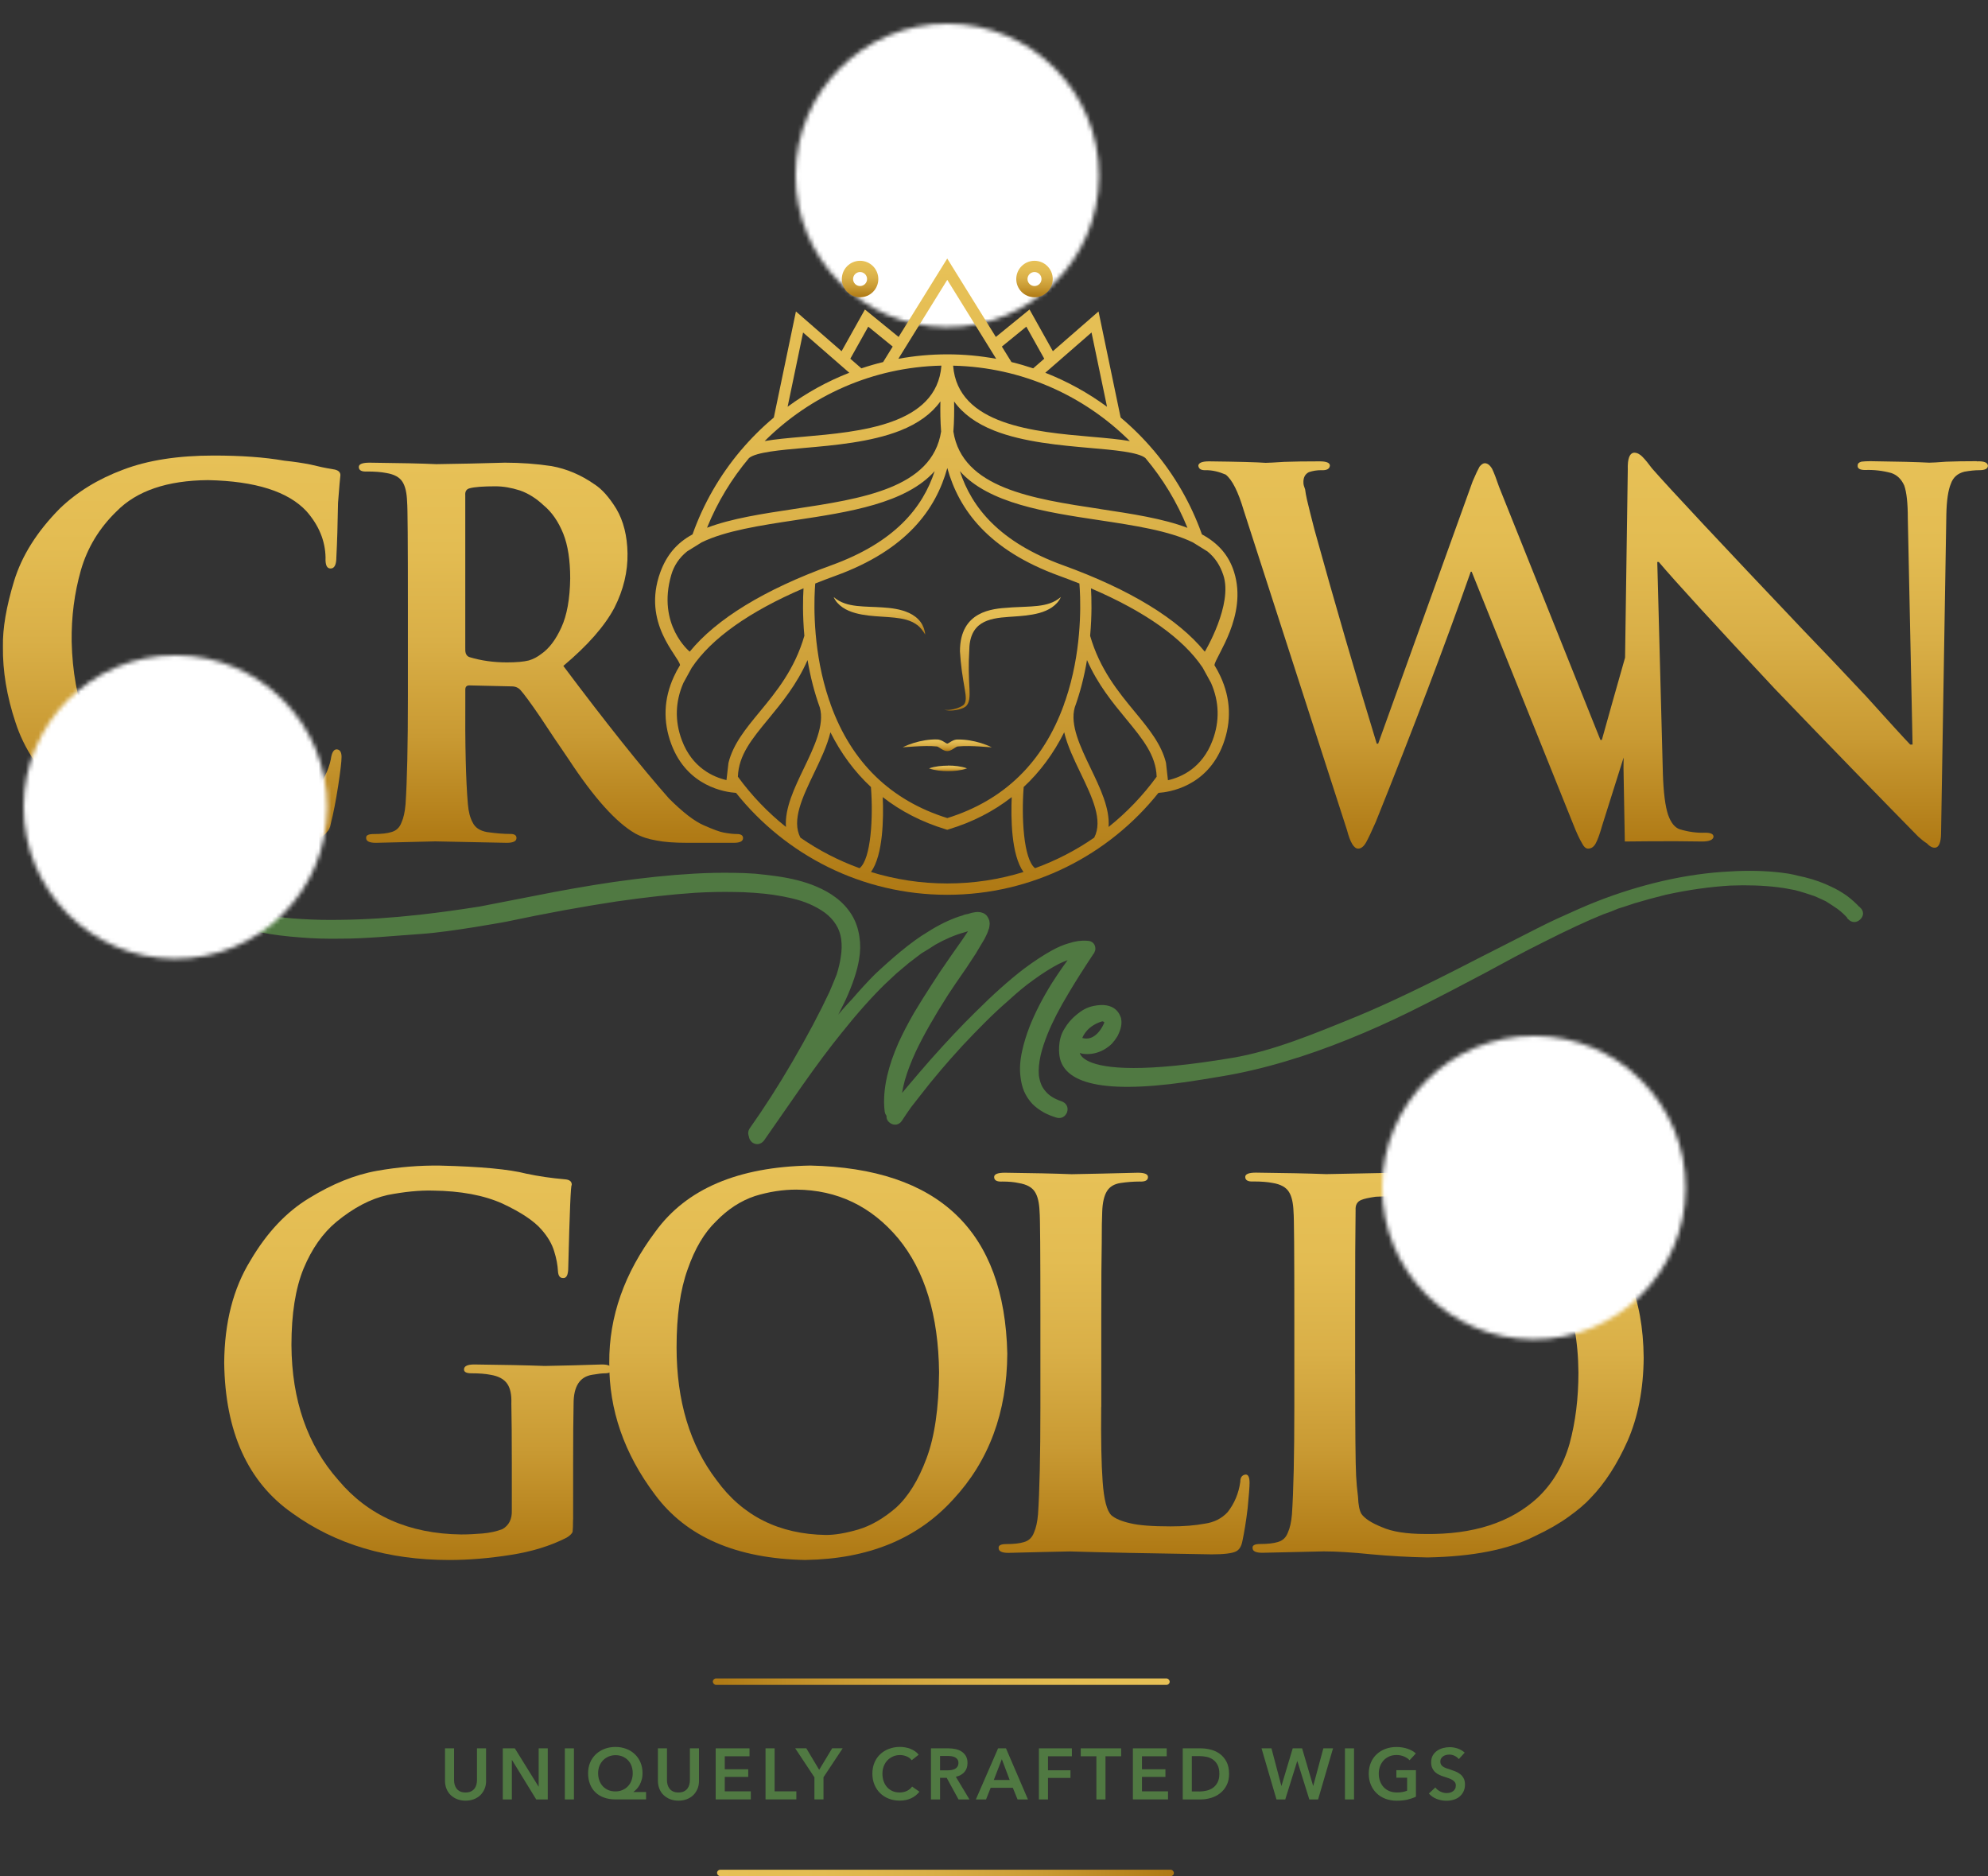
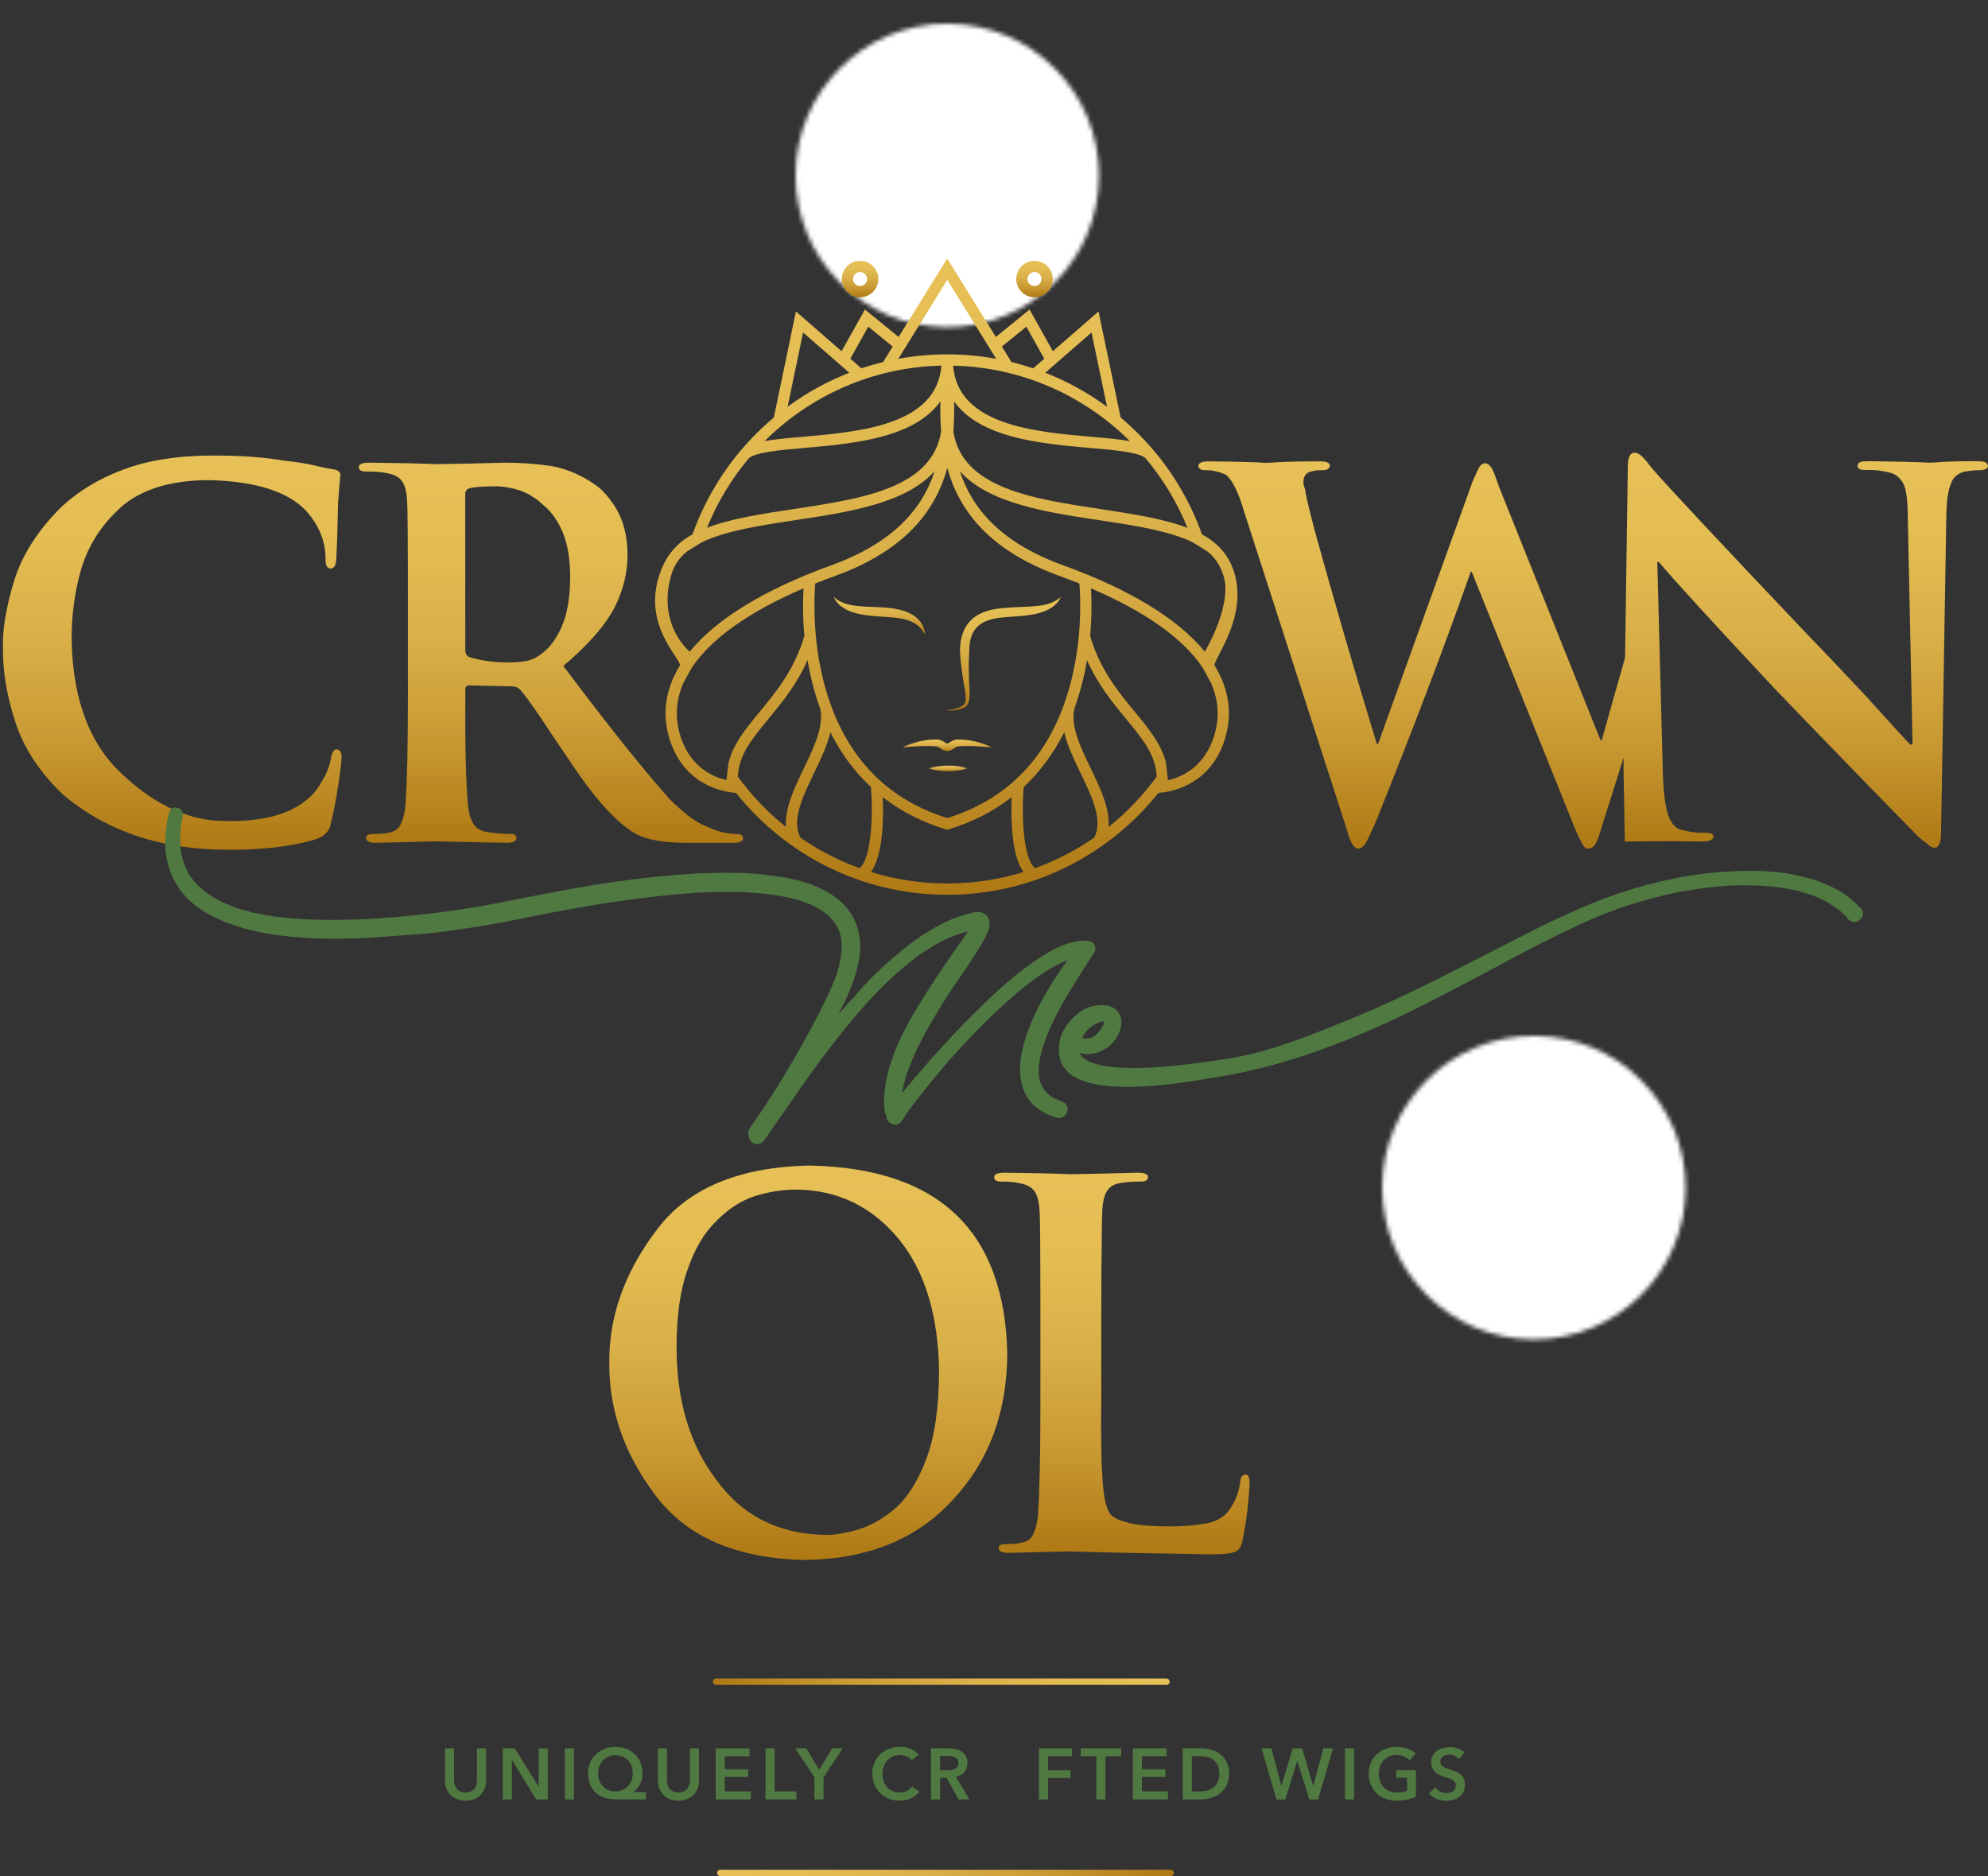
<svg xmlns="http://www.w3.org/2000/svg" xmlns:xlink="http://www.w3.org/1999/xlink" id="Layer_1" viewBox="0 0 468.55 442.17">
  <rect x="0" y="0" width="468.55" height="442.17" fill="#333333" stroke="none" />
  <defs>
    <style>.cls-1{fill:url(#linear-gradient);}.cls-2{mask:url(#mask);}.cls-3{fill:#fff;}.cls-4,.cls-5{fill:#507942;}.cls-5{stroke:#507942;stroke-miterlimit:10;stroke-width:2px;}.cls-6{fill:url(#_ñ_èÃñ_ê_íËÉOÉâÉfÅ_ÉVÉáÉì_3-2);}.cls-7{fill:url(#_ñ_èÃñ_ê_íËÉOÉâÉfÅ_ÉVÉáÉì_3-3);}.cls-8{fill:url(#_ñ_èÃñ_ê_íËÉOÉâÉfÅ_ÉVÉáÉì_3);}.cls-9{fill:url(#linear-gradient-8);}.cls-10{fill:url(#linear-gradient-9);}.cls-11{fill:url(#linear-gradient-3);}.cls-12{fill:url(#linear-gradient-4);}.cls-13{fill:url(#linear-gradient-2);}.cls-14{fill:url(#linear-gradient-6);}.cls-15{fill:url(#linear-gradient-7);}.cls-16{fill:url(#linear-gradient-5);}.cls-17{fill:url(#linear-gradient-14);}.cls-18{fill:url(#linear-gradient-15);}.cls-19{fill:url(#linear-gradient-16);}.cls-20{fill:url(#linear-gradient-13);}.cls-21{fill:url(#linear-gradient-12);}.cls-22{fill:url(#linear-gradient-10);}.cls-23{fill:url(#linear-gradient-11);}.cls-24{mask:url(#mask-2);}.cls-25{mask:url(#mask-1);}</style>
    <linearGradient id="linear-gradient" x1="40.58" y1="200.32" x2="40.58" y2="107.36" gradientUnits="userSpaceOnUse">
      <stop offset="0" stop-color="#af7914" />
      <stop offset=".03" stop-color="#b17c17" />
      <stop offset=".28" stop-color="#c99a33" />
      <stop offset=".53" stop-color="#d9af47" />
      <stop offset=".77" stop-color="#e3bc52" />
      <stop offset="1" stop-color="#e7c157" />
    </linearGradient>
    <linearGradient id="linear-gradient-2" x1="129.84" y1="198.64" x2="129.84" y2="109.04" xlink:href="#linear-gradient" />
    <linearGradient id="linear-gradient-3" x1="98.49" y1="367.65" x2="98.49" y2="274.69" xlink:href="#linear-gradient" />
    <linearGradient id="linear-gradient-4" x1="190.5" y1="367.65" x2="190.5" y2="274.7" xlink:href="#linear-gradient" />
    <linearGradient id="linear-gradient-5" x1="264.4" y1="366.32" x2="264.4" y2="276.38" xlink:href="#linear-gradient" />
    <linearGradient id="linear-gradient-6" x1="340.45" y1="367.07" x2="340.45" y2="276.35" xlink:href="#linear-gradient" />
    <linearGradient id="linear-gradient-7" x1="375.5" y1="199.96" x2="375.5" y2="106.66" xlink:href="#linear-gradient" />
    <radialGradient id="_ñ_èÃñ_ê_íËÉOÉâÉfÅ_ÉVÉáÉì_3" cx="2135.9" cy="-1844.39" fx="2135.9" fy="-1844.39" r="35.76" gradientTransform="translate(-1612.03 2185.05) rotate(-90.24) scale(1 -1)" gradientUnits="userSpaceOnUse">
      <stop offset="0" stop-color="#fff" />
      <stop offset=".02" stop-color="#eee" />
      <stop offset=".07" stop-color="#c4c3c3" />
      <stop offset=".13" stop-color="#9d9b9c" />
      <stop offset=".19" stop-color="#7c7a7a" />
      <stop offset=".26" stop-color="#605d5e" />
      <stop offset=".34" stop-color="#494647" />
      <stop offset=".42" stop-color="#383435" />
      <stop offset=".53" stop-color="#2c2829" />
      <stop offset=".67" stop-color="#252122" />
      <stop offset="1" stop-color="#231f20" />
    </radialGradient>
    <mask id="mask" x="187.52" y="5.58" width="71.53" height="71.53" maskUnits="userSpaceOnUse">
      <circle class="cls-8" cx="223.28" cy="41.34" r="35.76" transform="translate(180.99 264.45) rotate(-89.76)" />
    </mask>
    <linearGradient id="linear-gradient-8" x1="168.01" y1="396.33" x2="275.68" y2="396.33" xlink:href="#linear-gradient" />
    <linearGradient id="linear-gradient-9" x1="472.19" y1="51.03" x2="579.86" y2="51.03" gradientTransform="translate(-303.19 390.38)" xlink:href="#linear-gradient" />
    <radialGradient id="_ñ_èÃñ_ê_íËÉOÉâÉfÅ_ÉVÉáÉì_3-2" cx="1997.64" cy="-1605.83" fx="1997.64" fy="-1605.83" gradientTransform="translate(-1235.79 2284.34) rotate(-90.24) scale(1 -1)" xlink:href="#_ñ_èÃñ_ê_íËÉOÉâÉfÅ_ÉVÉáÉì_3" />
    <mask id="mask-1" x="325.79" y="244.14" width="71.53" height="71.53" maskUnits="userSpaceOnUse">
      <circle class="cls-6" cx="361.55" cy="279.91" r="35.76" transform="translate(80.11 640.27) rotate(-89.76)" />
    </mask>
    <radialGradient id="_ñ_èÃñ_ê_íËÉOÉâÉfÅ_ÉVÉáÉì_3-3" cx="2317.84" cy="-1695.53" fx="2317.84" fy="-1695.53" r="35.76" gradientTransform="translate(-1644.34 2515.22) rotate(-90.24) scale(1 -1)" xlink:href="#_ñ_èÃñ_ê_íËÉOÉâÉfÅ_ÉVÉáÉì_3" />
    <mask id="mask-2" x="5.58" y="154.44" width="71.53" height="71.53" maskUnits="userSpaceOnUse">
-       <circle class="cls-7" cx="41.34" cy="190.21" r="35.76" transform="translate(-149.04 230.74) rotate(-89.76)" />
-     </mask>
+       </mask>
    <linearGradient id="linear-gradient-10" x1="207.28" y1="149.55" x2="207.28" y2="140.7" xlink:href="#linear-gradient" />
    <linearGradient id="linear-gradient-11" x1="202.71" y1="70.06" x2="202.71" y2="61.46" xlink:href="#linear-gradient" />
    <linearGradient id="linear-gradient-12" x1="223.04" y1="210.87" x2="223.04" y2="60.93" xlink:href="#linear-gradient" />
    <linearGradient id="linear-gradient-13" x1="236.29" y1="167.45" x2="236.29" y2="140.7" xlink:href="#linear-gradient" />
    <linearGradient id="linear-gradient-14" x1="243.82" y1="70.06" x2="243.82" y2="61.46" xlink:href="#linear-gradient" />
    <linearGradient id="linear-gradient-15" x1="223.26" y1="177" x2="223.26" y2="174.27" xlink:href="#linear-gradient" />
    <linearGradient id="linear-gradient-16" x1="223.44" y1="181.76" x2="223.44" y2="180.44" xlink:href="#linear-gradient" />
  </defs>
  <g>
    <path class="cls-4" d="M114.57,419.65c0,.73-.12,1.38-.37,1.96-.25,.58-.59,1.08-1.02,1.49-.43,.41-.94,.72-1.53,.94-.59,.22-1.23,.33-1.92,.33s-1.33-.11-1.92-.33c-.59-.22-1.1-.54-1.54-.94-.44-.41-.78-.9-1.02-1.49-.24-.58-.37-1.24-.37-1.96v-7.62h2.14v7.53c0,.35,.04,.7,.14,1.04s.24,.65,.45,.93c.21,.27,.49,.49,.83,.66,.35,.17,.77,.25,1.28,.25s.94-.08,1.28-.25,.62-.39,.83-.66c.21-.27,.36-.58,.45-.93,.09-.35,.14-.69,.14-1.04v-7.53h2.14v7.62Z" />
    <path class="cls-4" d="M118.5,412.04h2.84l5.59,9.01h.03v-9.01h2.14v12.04h-2.72l-5.71-9.3h-.03v9.3h-2.14v-12.04Z" />
    <path class="cls-4" d="M133.13,412.04h2.14v12.04h-2.14v-12.04Z" />
    <path class="cls-4" d="M152.28,424.07h-7.26c-.96,0-1.84-.14-2.63-.42-.79-.28-1.46-.68-2.02-1.21-.56-.53-1-1.17-1.3-1.94-.31-.77-.46-1.63-.46-2.61,0-.92,.16-1.75,.48-2.51s.77-1.4,1.35-1.95,1.26-.97,2.05-1.27c.79-.3,1.64-.45,2.56-.45s1.77,.15,2.55,.45c.78,.3,1.46,.72,2.03,1.27s1.02,1.19,1.33,1.95c.32,.75,.48,1.59,.48,2.51,0,.54-.06,1.04-.19,1.5-.12,.45-.29,.86-.48,1.23-.2,.37-.43,.69-.68,.97s-.52,.51-.79,.71v.03h2.97v1.73Zm-7.22-10.42c-.58,0-1.12,.11-1.62,.32-.5,.22-.94,.51-1.3,.88-.36,.37-.65,.82-.86,1.34-.21,.52-.31,1.09-.31,1.7,0,.65,.1,1.23,.3,1.76,.2,.53,.48,.98,.83,1.35s.79,.67,1.28,.88c.5,.21,1.05,.31,1.65,.31s1.14-.1,1.64-.31c.5-.21,.94-.5,1.3-.88,.36-.37,.65-.82,.85-1.35,.2-.53,.31-1.11,.31-1.76,0-.61-.1-1.18-.29-1.7-.19-.52-.47-.97-.82-1.34s-.79-.67-1.28-.88c-.5-.21-1.05-.32-1.67-.32Z" />
    <path class="cls-4" d="M164.75,419.65c0,.73-.12,1.38-.37,1.96-.25,.58-.59,1.08-1.02,1.49-.43,.41-.94,.72-1.53,.94-.59,.22-1.23,.33-1.92,.33s-1.33-.11-1.92-.33c-.59-.22-1.1-.54-1.54-.94-.44-.41-.78-.9-1.02-1.49-.24-.58-.37-1.24-.37-1.96v-7.62h2.14v7.53c0,.35,.04,.7,.14,1.04s.24,.65,.45,.93c.21,.27,.49,.49,.83,.66s.77,.25,1.28,.25,.94-.08,1.28-.25,.62-.39,.83-.66c.21-.27,.36-.58,.45-.93s.14-.69,.14-1.04v-7.53h2.14v7.62Z" />
    <path class="cls-4" d="M168.68,412.04h7.97v1.87h-5.83v3.06h5.53v1.8h-5.53v3.4h6.14v1.9h-8.28v-12.04Z" />
    <path class="cls-4" d="M180.43,412.04h2.14v10.13h5.12v1.9h-7.26v-12.04Z" />
    <path class="cls-4" d="M191.94,418.85l-4.52-6.82h2.62l3.03,5.07,3.06-5.07h2.48l-4.52,6.82v5.22h-2.14v-5.22Z" />
    <path class="cls-4" d="M214.89,414.86c-.32-.43-.73-.75-1.24-.94-.51-.2-1.01-.3-1.5-.3-.62,0-1.19,.11-1.7,.34s-.95,.54-1.32,.93c-.37,.4-.65,.86-.85,1.39-.2,.53-.3,1.11-.3,1.73,0,.66,.1,1.26,.29,1.8,.19,.54,.47,1.01,.82,1.4,.36,.39,.78,.69,1.28,.91,.5,.22,1.06,.32,1.68,.32s1.22-.13,1.72-.38c.5-.25,.9-.59,1.21-1.01l1.72,1.21c-.53,.67-1.18,1.19-1.96,1.55s-1.67,.55-2.7,.55c-.94,0-1.8-.16-2.59-.47-.79-.31-1.46-.75-2.03-1.31-.57-.56-1.01-1.23-1.33-2.01s-.48-1.63-.48-2.58,.17-1.83,.5-2.61c.33-.78,.79-1.44,1.38-1.98,.58-.54,1.27-.96,2.07-1.26,.79-.29,1.65-.44,2.58-.44,.38,0,.79,.04,1.21,.11,.42,.07,.82,.19,1.21,.34,.38,.15,.75,.34,1.09,.57s.63,.5,.87,.82l-1.63,1.29Z" />
    <path class="cls-4" d="M219.41,412.04h4.18c.57,0,1.12,.06,1.65,.18,.53,.12,1.01,.31,1.42,.59,.41,.27,.75,.63,1,1.07,.25,.44,.37,.98,.37,1.62,0,.87-.25,1.58-.74,2.13-.49,.55-1.16,.92-2.01,1.11l3.21,5.34h-2.58l-2.79-5.1h-1.56v5.1h-2.14v-12.04Zm3.89,5.18c.31,0,.61-.02,.92-.07,.31-.05,.58-.13,.83-.25,.24-.12,.44-.3,.6-.54,.16-.23,.24-.53,.24-.89,0-.33-.07-.6-.22-.81-.15-.21-.33-.38-.56-.5-.23-.12-.49-.21-.77-.25-.29-.04-.57-.07-.84-.07h-1.94v3.38h1.75Z" />
-     <path class="cls-4" d="M235.25,412.04h1.85l5.18,12.04h-2.45l-1.12-2.75h-5.22l-1.09,2.75h-2.4l5.24-12.04Zm2.72,7.45l-1.85-4.9-1.89,4.9h3.74Z" />
    <path class="cls-4" d="M244.86,412.04h7.77v1.87h-5.63v3.3h5.3v1.8h-5.3v5.07h-2.14v-12.04Z" />
    <path class="cls-4" d="M258.41,413.91h-3.69v-1.87h9.52v1.87h-3.69v10.17h-2.14v-10.17Z" />
    <path class="cls-4" d="M267.01,412.04h7.97v1.87h-5.83v3.06h5.53v1.8h-5.53v3.4h6.14v1.9h-8.28v-12.04Z" />
    <path class="cls-4" d="M278.76,412.04h4.27c.78,0,1.57,.1,2.36,.31,.79,.2,1.51,.54,2.14,1.01,.63,.47,1.15,1.09,1.55,1.85,.4,.77,.6,1.71,.6,2.85,0,1.05-.2,1.96-.6,2.72-.4,.76-.91,1.38-1.55,1.87-.63,.49-1.35,.85-2.14,1.08-.79,.23-1.58,.35-2.36,.35h-4.27v-12.04Zm3.93,10.17c.56,0,1.11-.07,1.67-.2,.56-.13,1.06-.35,1.5-.66,.45-.31,.81-.73,1.1-1.27,.28-.53,.43-1.21,.43-2.02,0-.86-.14-1.56-.43-2.11s-.65-.97-1.1-1.28c-.45-.31-.95-.52-1.5-.63s-1.11-.17-1.67-.17h-1.79v8.33h1.79Z" />
    <path class="cls-4" d="M297.32,412.04h2.35l2.33,8.84h.03l2.65-8.84h2.21l2.6,8.84h.03l2.38-8.84h2.28l-3.52,12.04h-2.07l-2.82-9.03h-.03l-2.82,9.03h-2.07l-3.52-12.04Z" />
    <path class="cls-4" d="M316.99,412.04h2.14v12.04h-2.14v-12.04Z" />
    <path class="cls-4" d="M333.7,423.44c-.61,.29-1.28,.52-2.01,.69-.73,.16-1.57,.25-2.52,.25s-1.86-.16-2.67-.47-1.5-.75-2.07-1.31c-.58-.56-1.03-1.23-1.35-2.01s-.48-1.63-.48-2.58,.17-1.83,.5-2.61c.33-.78,.79-1.44,1.38-1.98,.58-.54,1.27-.96,2.07-1.26,.79-.29,1.65-.44,2.58-.44s1.84,.14,2.64,.42c.8,.28,1.44,.64,1.93,1.1l-1.48,1.6c-.31-.34-.73-.63-1.28-.87-.55-.24-1.15-.36-1.79-.36s-1.21,.11-1.73,.34-.96,.54-1.32,.93c-.36,.4-.64,.86-.84,1.39-.2,.53-.3,1.11-.3,1.73s.1,1.24,.3,1.78,.48,1.01,.85,1.4c.37,.4,.82,.71,1.34,.93,.53,.22,1.12,.33,1.79,.33,.92,0,1.72-.14,2.4-.42v-3.06h-2.53v-1.77h4.61v6.24Z" />
    <path class="cls-4" d="M343.81,414.55c-.23-.29-.55-.54-.96-.74-.41-.2-.83-.3-1.25-.3-.25,0-.5,.03-.75,.09s-.48,.16-.68,.29c-.2,.13-.37,.3-.5,.51-.13,.21-.2,.46-.2,.76,0,.27,.06,.5,.17,.7,.11,.19,.27,.36,.47,.49,.2,.14,.44,.25,.72,.36,.28,.1,.59,.2,.93,.31,.39,.12,.79,.27,1.2,.43,.41,.16,.79,.37,1.14,.63s.63,.59,.85,.99c.22,.4,.33,.89,.33,1.48,0,.65-.12,1.21-.36,1.69s-.56,.88-.95,1.2-.86,.56-1.39,.71c-.53,.16-1.09,.24-1.68,.24-.78,0-1.55-.14-2.29-.43s-1.36-.72-1.84-1.28l1.53-1.43c.29,.41,.69,.73,1.18,.97s.98,.36,1.45,.36c.25,0,.5-.03,.77-.09,.26-.06,.5-.17,.71-.31s.38-.33,.51-.55,.2-.5,.2-.82-.07-.58-.22-.79c-.15-.21-.35-.39-.59-.54-.25-.15-.54-.29-.88-.4-.34-.11-.7-.23-1.07-.36-.36-.11-.73-.25-1.09-.41-.36-.16-.69-.37-.98-.63s-.52-.58-.71-.96c-.18-.38-.27-.85-.27-1.42,0-.61,.13-1.14,.38-1.58,.25-.44,.59-.81,1-1.1,.41-.29,.88-.5,1.41-.65,.53-.14,1.06-.21,1.61-.21,.61,0,1.23,.11,1.86,.32,.63,.22,1.18,.54,1.64,.97l-1.39,1.53Z" />
  </g>
  <g>
    <path class="cls-1" d="M54.28,200.25c-15.77,.15-28.89-4.15-39.35-12.91-5.53-5.25-9.29-10.94-11.27-17.07-2.06-6.17-3.05-12.15-2.97-17.94-.08-4.24,.8-9.38,2.63-15.4,1.83-5.98,5.42-11.67,10.76-17.07,4.07-3.92,9.04-6.97,14.91-9.16,5.83-2.23,12.95-3.34,21.36-3.34,6.5,0,12.05,.4,16.65,1.21,2.24,.23,4.32,.54,6.22,.92,1.83,.46,3.59,.83,5.27,1.1,1.16,.15,1.74,.62,1.74,1.39-.08,.54-.26,2.71-.56,6.53-.08,5.04-.21,9.3-.39,12.76,0,1.81-.45,2.71-1.36,2.71s-1.27-.87-1.19-2.6c-.08-3.94-1.57-7.56-4.48-10.88-4.33-4.67-12.07-7.12-23.23-7.35-9.63,.08-16.81,2.53-21.55,7.36-4.07,3.94-6.87,8.56-8.4,13.85-1.53,5.37-2.26,11-2.18,16.87,.34,14.11,4.48,24.68,12.44,31.71,7.62,7.03,15.52,10.55,23.7,10.55,9.82,.23,16.83-1.99,21.01-6.67,2.09-2.67,3.4-5.28,3.92-7.83,.23-1.66,.71-2.45,1.47-2.38,.71,.08,1.07,.67,1.07,1.79,0,1.04-.26,3.29-.79,6.76-.56,3.62-1.15,6.61-1.75,8.96-.15,.89-.47,1.56-.95,2.02-.37,.54-1.05,1.02-2.02,1.44-2.39,.85-5.5,1.52-9.31,2.02-3.78,.46-7.58,.69-11.39,.69v-.06Z" />
    <path class="cls-13" d="M96.14,143.41c0-15.53-.06-23.92-.19-25.16-.07-2.09-.43-3.63-1.06-4.64-.67-1.12-1.96-1.83-3.87-2.14-1.16-.23-2.66-.35-4.49-.35-1.31,.08-1.96-.28-1.96-1.07,0-.67,.84-1.01,2.52-1.01,7.14,.08,12.39,.19,15.75,.35,5.57-.08,10.95-.19,16.14-.35,3.77,0,7.45,.27,11.04,.81,3.59,.66,6.95,2.09,10.09,4.29,1.76,1.12,3.47,3.05,5.16,5.79,1.68,2.86,2.56,6.35,2.63,10.48,.07,4.32-.95,8.59-3.08,12.8-2.28,4.32-6.3,8.9-12.05,13.73,10.01,13.36,18.31,23.77,24.88,31.22,3.32,3.32,6.09,5.44,8.29,6.37,2.2,.97,3.74,1.53,4.6,1.68,1.23,.23,2.3,.35,3.19,.35s1.4,.32,1.4,.95c0,.75-.73,1.12-2.19,1.12h-10.93c-3.14,0-5.59-.19-7.34-.56-1.83-.3-3.48-.84-4.93-1.63-4.52-2.59-9.75-8.41-15.69-17.46-2.39-3.48-4.65-6.84-6.78-10.09-2.17-3.17-3.7-5.26-4.6-6.26-.52-.58-1.21-.87-2.07-.87l-9.98-.23c-.64,0-.95,.33-.95,.99v1.62c-.08,11.48,.13,19.95,.61,25.4,.15,1.78,.52,3.21,1.12,4.29,.56,1.2,1.68,1.95,3.35,2.26,2.05,.3,3.91,.45,5.58,.45,.93,0,1.4,.32,1.4,.96,0,.75-.76,1.13-2.29,1.13-8.14-.15-13.75-.26-16.85-.34-3.47,.07-8.14,.19-13.99,.34-1.53,0-2.3-.37-2.3-1.12-.08-.64,.52-.95,1.79-.95,1.79,0,3.17-.15,4.14-.46,1.15-.31,1.96-1.06,2.4-2.26,.49-1.08,.8-2.51,.95-4.28,.37-5.44,.56-13.85,.56-25.23v-20.91Zm13.53,9.4c-.08,1.16,.28,1.85,1.06,2.08,2.69,.81,5.61,1.22,8.75,1.22,2.21,0,3.93-.15,5.16-.46,1.05-.31,2.04-.83,2.97-1.56,1.83-1.27,3.4-3.36,4.71-6.25,1.31-2.86,2-6.7,2.07-11.52,0-4.28-.54-7.8-1.63-10.54-1.16-2.86-2.69-5.08-4.6-6.66-1.76-1.66-3.63-2.84-5.61-3.53-2.06-.66-3.98-.98-5.78-.98-2.88,0-4.9,.15-6.05,.46-.79,.19-1.14,.75-1.06,1.68v36.07Z" />
  </g>
  <g>
-     <path class="cls-11" d="M135.06,358.1c0,1.43-.04,2.41-.11,2.95-.22,.46-.69,.91-1.4,1.33-3.81,1.95-8.21,3.3-13.18,4.07-5.05,.8-9.87,1.2-14.47,1.2-14.47,0-26.81-3.68-37.02-11.05-10.47-7.33-15.82-19.14-16.04-35.42,.07-9.49,2.13-17.52,6.17-24.08,3.85-6.56,8.45-11.46,13.8-14.7,5.5-3.39,10.86-5.56,16.1-6.48,5.05-.89,9.99-1.29,14.81-1.22,9.57,.23,16.34,.87,20.31,1.9,2.92,.62,5.95,1.06,9.09,1.33,1.16,.08,1.7,.54,1.63,1.39-.22-.31-.49,6.16-.82,19.39,0,1.74-.41,2.57-1.24,2.49-.71,0-1.11-.52-1.18-1.56-.08-1.5-.37-3.09-.9-4.75-.52-1.74-1.51-3.43-2.97-5.09-1.76-2.04-4.82-4.09-9.2-6.14-4.37-1.97-9.85-2.99-16.43-3.07-3.14-.08-6.69,.27-10.66,1.04-4,.89-8.02,3-12.06,6.32-3.22,2.67-5.79,6.34-7.74,11.01-1.91,4.68-2.86,10.69-2.86,18.03,.07,12.99,3.76,23.59,11.05,31.83,7.03,8.39,16.67,12.66,28.94,12.81,1.61,0,3.29-.08,5.05-.23s3.33-.5,4.71-1.04c1.53-.89,2.26-2.36,2.19-4.41v-11.13c0-5.88-.04-10.55-.11-14.03,.08-2.05-.24-3.6-.95-4.64-.75-1.12-2.08-1.84-3.98-2.15-1.16-.23-2.65-.35-4.49-.35-1.16,0-1.74-.3-1.74-.9,0-.78,.8-1.18,2.41-1.18,6.8,.08,12.35,.19,16.65,.35,4.37-.08,8.86-.19,13.46-.35,1.53,0,2.3,.39,2.3,1.18-.08,.6-.58,.9-1.52,.9-.75,0-1.78,.12-3.09,.35-2.92,.46-4.38,2.72-4.38,6.78-.08,3.56-.11,8.31-.11,14.26v13.05Z" />
    <path class="cls-12" d="M189.88,367.65c-16.31-.31-28.14-5.44-35.51-15.4-7.26-9.65-10.85-20.01-10.77-31.08-.08-10.84,3.55-21.14,10.88-30.91,7.29-10.07,19.46-15.26,36.5-15.57,30.32,.66,45.79,15.43,46.43,44.33-.08,13.85-4.33,25.31-12.78,34.38-8.41,9.26-19.99,14.01-34.75,14.24Zm4.82-5.9c2.13,0,4.65-.43,7.57-1.28,2.99-.89,5.94-2.59,8.86-5.1,2.91-2.63,5.32-6.51,7.23-11.65,1.91-5.06,2.9-11.83,2.97-20.29-.15-13.45-3.36-23.98-9.64-31.59-6.35-7.57-14.35-11.4-23.99-11.48-3.21,0-6.47,.5-9.75,1.51-3.36,1.12-6.43,3.11-9.19,5.97-2.77,2.67-4.99,6.42-6.67,11.25-1.76,4.83-2.63,10.98-2.63,18.43,0,12.64,3.14,23.07,9.42,31.3,6.13,8.46,14.74,12.77,25.84,12.93Z" />
    <path class="cls-16" d="M259.54,331.6c-.08,7.6,.04,13.45,.34,17.54,.3,4.28,.99,6.95,2.08,7.99,.9,.77,2.36,1.39,4.38,1.85,1.99,.5,5.17,.75,9.56,.75,3.07,0,5.75-.21,8.04-.64,2.21-.31,4.01-1.22,5.4-2.72,1.61-2.05,2.6-4.42,2.98-7.12,0-1.08,.43-1.66,1.29-1.74,.6,0,.9,.66,.9,1.97,0,.89-.15,2.87-.45,5.96-.37,3.09-.79,5.65-1.23,7.7-.23,1.27-.73,2.1-1.52,2.49-.94,.46-2.84,.69-5.72,.69-14.81-.23-25.96-.46-33.44-.69-3.85,.07-8.68,.19-14.48,.34-1.53,0-2.3-.37-2.3-1.12-.08-.64,.52-.95,1.79-.95,1.79,0,3.17-.16,4.14-.46,1.15-.31,1.96-1.06,2.4-2.26,.48-1.08,.8-2.51,.95-4.29,.37-5.45,.56-13.87,.56-25.27v-20.87c0-15.53-.06-23.92-.19-25.16-.08-2.09-.43-3.63-1.07-4.64-.67-1.12-1.96-1.83-3.87-2.14-1.01-.23-2.28-.35-3.81-.35-1.31,.08-1.96-.28-1.96-1.07,0-.67,.84-1.01,2.52-1.01,6.43,.08,11.68,.19,15.75,.35,4.37-.08,9.56-.19,15.58-.35,1.61,0,2.41,.34,2.41,1.01,0,.79-.67,1.14-2.02,1.07-1.46,0-2.96,.12-4.5,.35-1.46,.23-2.51,.87-3.15,1.91-.67,1.08-1.05,2.71-1.12,4.87-.08,1.58-.11,4-.11,7.24-.07,3.25-.11,9.21-.11,17.91v20.86Z" />
-     <path class="cls-14" d="M305.06,310.74c0-15.53-.06-23.92-.19-25.16-.07-2.09-.43-3.63-1.06-4.64-.67-1.12-1.96-1.84-3.87-2.15-1.16-.23-2.66-.35-4.49-.35-1.31,.08-1.96-.28-1.96-1.07,0-.67,.84-1.01,2.52-1.01,6.95,.08,12.46,.19,16.54,.35,4.22-.08,10.11-.19,17.66-.35,7.51-.15,15.44,.41,23.77,1.68,8.41,1.39,15.85,5.32,22.31,11.81,2.96,3.01,5.56,7,7.8,11.98,2.13,4.98,3.24,11.04,3.31,18.17-.07,7.41-1.33,13.91-3.76,19.5-2.47,5.56-5.38,10.07-8.75,13.54-1.23,1.35-2.95,2.82-5.16,4.4-2.17,1.58-4.86,3.13-8.07,4.63-6.17,3.13-14.58,4.78-25.23,4.98-4.3-.08-8.71-.32-13.23-.74-4.49-.46-8.23-.69-11.21-.69-3.85,.07-8.67,.18-14.47,.33-1.53,0-2.3-.37-2.3-1.12-.08-.64,.52-.95,1.79-.95,1.79,0,3.17-.16,4.14-.46,1.15-.31,1.96-1.06,2.4-2.26,.49-1.08,.8-2.51,.95-4.29,.37-5.45,.56-13.87,.56-25.27v-20.87Zm14.34,13.07c0,13.13,.07,21.12,.22,23.98,.07,1.51,.22,3.17,.45,4.98,.07,1.89,.34,3.22,.79,4,.79,1.12,2.39,2.16,4.82,3.13,2.39,1.08,5.82,1.62,10.27,1.62,11.26,.15,20.06-2.68,26.42-8.52,3.59-3.4,6.11-7.66,7.57-12.8,1.38-5.06,2.08-10.64,2.08-16.74-.07-7.61-1.27-13.86-3.59-18.77-1.05-2.43-2.23-4.6-3.53-6.49-1.31-1.74-2.62-3.21-3.93-4.4-5.35-5.06-10.98-8.34-16.89-9.85-5.91-1.43-11.15-2.11-15.71-2.03-1.23,0-2.62,.04-4.15,.12-1.61,.23-2.73,.48-3.37,.75-.97,.39-1.42,1.18-1.35,2.38-.08,5.21-.11,13.11-.11,23.69v14.95Z" />
  </g>
  <path class="cls-15" d="M465.91,108.69c-2.8,0-5.21,.04-7.23,.12-1.98,.15-3.31,.23-3.98,.23-2.84-.15-7.47-.27-13.9-.35-.79,0-1.48,.04-2.07,.11-.6,.15-.9,.45-.9,.9-.08,.71,.52,1.07,1.79,1.07,2.02-.08,4.05,.15,6.11,.7,1.38,.46,2.41,1.45,3.08,2.96,.56,1.58,.84,4.15,.84,7.71l1.12,53.33h-.56c-1.38-1.43-4.82-5.19-10.31-11.29-5.6-5.98-10.59-11.23-14.96-15.75-19.5-20.54-31.36-33.22-35.58-38.04-.82-1.12-1.57-2.03-2.24-2.72-.64-.66-1.29-.98-1.96-.98-1.09,.08-1.59,1.41-1.51,3.99l-.64,44.31c-1.98,6.95-3.81,13.41-5.47,19.39h-.34l-23.89-59.65c-.64-1.89-1.18-3.3-1.63-4.23-.52-.89-1.1-1.33-1.74-1.33-.37,0-.79,.27-1.23,.81-.37,.66-.92,1.81-1.63,3.48l-22.26,61.8h-.34c-4.97-16.23-9.87-33.06-14.69-50.48-.71-2.74-1.29-5.06-1.74-6.96-.22-.97-.37-1.8-.45-2.49-.26-.66-.39-1.14-.39-1.45-.08-1.28,.35-2.14,1.29-2.61,.93-.31,1.89-.46,2.86-.46,1.31,.08,2-.28,2.08-1.07,0-.67-.8-1.01-2.41-1.01-3.37,0-6.15,.04-8.36,.12-2.32,.15-3.78,.23-4.37,.23-2.02-.15-6.47-.27-13.35-.35-1.61,0-2.45,.34-2.52,1.01,.08,.79,.69,1.14,1.85,1.07,1.46,0,2.99,.35,4.6,1.04,1.53,1.2,2.95,4.02,4.26,8.46l24.34,75.35c.75,2.89,1.63,4.34,2.63,4.34,.67,0,1.29-.48,1.85-1.45,.52-.93,1.29-2.55,2.3-4.86,8.86-22.04,16.32-41.69,22.38-58.95h.22l23.89,59.41c.82,2.09,1.52,3.59,2.08,4.52,.45,.89,.93,1.33,1.46,1.33,.78,0,1.4-.44,1.85-1.33,.45-.85,.95-2.26,1.51-4.23,1.68-5.37,3.36-10.67,5.02-15.91l-.03,2.41c.07,4.98,.31,17.38,.31,17.38,0,0,10.9-.15,18.22,0,1.68,0,2.58-.37,2.69-1.12,0-.64-.66-.95-1.96-.95-1.94,.08-3.94-.19-6-.81-1.16-.39-2.08-1.52-2.75-3.41-.67-2.01-1.09-5.25-1.23-9.72l-1.32-49.87h.35c3.92,4.63,13.03,14.59,27.34,29.88,13.59,14.13,24.87,25.75,33.83,34.86,.67,.62,1.36,1.16,2.07,1.62,.6,.66,1.19,.98,1.79,.98,1.01,0,1.51-1.21,1.51-3.64l1.24-74.89c.07-3.32,.43-5.74,1.07-7.25,.53-1.51,1.6-2.45,3.21-2.84,1.31-.23,2.48-.35,3.49-.35,1.35,0,2.03-.35,2.03-1.07-.07-.75-.95-1.09-2.63-1.01Z" />
  <g class="cls-2">
    <rect class="cls-3" x="181.94" width="82.69" height="82.69" />
  </g>
  <g>
    <path class="cls-5" d="M119.21,216.22c9.27-1.96,17.93-3.55,25.96-4.76,6.89-.99,13.09-1.68,18.61-2.05,3.29-.19,6.39-.25,9.31-.19,1.3,0,2.85,.06,4.65,.19,1.8,.13,3.32,.28,4.56,.47,1.68,.25,3.16,.53,4.47,.84,1.61,.37,3.07,.84,4.37,1.4,1.43,.62,2.7,1.34,3.82,2.14,1.18,.87,2.14,1.89,2.89,3.07,.74,1.18,1.21,2.48,1.4,3.91,.19,1.37,.15,2.82-.09,4.37-.19,1.37-.53,2.82-1.02,4.37-.44,1.12-1.02,2.54-1.77,4.28-2.3,4.9-5.21,10.39-8.75,16.47-3.29,5.65-6.67,10.92-10.14,15.82-.19,.31-.19,.65,0,1.02,0,.31,.12,.59,.37,.84,.5,.37,.96,.31,1.4-.19,1.18-1.68,2.81-4.02,4.89-7.03,2.08-3.01,3.43-4.95,4.05-5.82,3.54-5.03,6.64-9.18,9.31-12.47,3.66-4.59,7.1-8.47,10.33-11.63,.37-.37,1.3-1.24,2.79-2.61,1.24-1.05,2.23-1.89,2.98-2.51l.74-.56,.84-.65,.74-.56c.25-.19,.5-.37,.75-.56l1.68-1.02,1.58-1.02c2.42-1.36,4.75-2.36,6.98-2.98l.93-.28c.25-.06,.4-.09,.47-.09l.47-.09,.84-.19,.37-.09c-.13,.43-.37,.96-.75,1.58-.62,.99-2.08,3.1-4.37,6.33-1.99,2.85-3.44,5.03-4.37,6.51-1.61,2.48-3.01,4.72-4.19,6.7-1.43,2.48-2.64,4.81-3.63,6.98-1.18,2.67-2.05,5.21-2.61,7.63-.68,2.98-.87,5.68-.56,8.1,.06,.31,.25,.56,.56,.74-.25,.5-.16,.9,.28,1.21,.56,.37,1.02,.28,1.4-.28,.56-.87,1.27-1.92,2.14-3.16,.68-.87,1.46-1.86,2.33-2.98,1.43-1.86,3.04-3.85,4.84-5.96,1.36-1.61,3.04-3.5,5.03-5.68,1.8-1.92,3.57-3.75,5.31-5.49,1.86-1.86,3.72-3.6,5.58-5.21,2.23-2.05,4.19-3.66,5.86-4.84,2.29-1.68,4.4-3.01,6.33-4,1.3-.62,2.45-1.05,3.44-1.3,.5-.12,.99-.22,1.49-.28-1.92,2.48-3.69,5-5.31,7.54-2.17,3.48-3.91,6.86-5.21,10.14-.74,1.92-1.3,3.75-1.68,5.49-.5,2.17-.62,4.16-.37,5.96,.12,1.06,.37,2.05,.74,2.98,.43,.99,1.02,1.89,1.77,2.7,.68,.68,1.52,1.3,2.51,1.86,.81,.43,1.74,.81,2.79,1.12,.56,.13,.96-.09,1.21-.65,.19-.62-.03-1.05-.65-1.3-1.86-.62-3.26-1.49-4.19-2.61-.56-.62-.98-1.29-1.26-2-.28-.71-.48-1.5-.6-2.37-.13-1.49,.03-3.19,.46-5.12,.37-1.55,.93-3.26,1.68-5.12,1.12-2.79,2.79-6.05,5.03-9.77,1.55-2.61,3.47-5.65,5.77-9.12,.19-.19,.31-.4,.37-.65,.06-.68-.25-1.02-.93-1.02-1.24-.12-2.61,.06-4.1,.56-1.12,.31-2.36,.84-3.72,1.58-1.92,1.06-4.1,2.48-6.51,4.28-3.48,2.67-7.29,6.08-11.45,10.24-3.04,2.98-6.55,6.7-10.52,11.17-1.68,1.92-3.35,3.88-5.03,5.86-1.37,1.61-2.54,3.04-3.54,4.28,0-1.98,.31-4.1,.93-6.33,.62-2.17,1.52-4.53,2.7-7.07,1.8-3.78,4.34-8.25,7.63-13.4,.93-1.43,2.39-3.57,4.37-6.42,.56-.87,1.27-1.95,2.14-3.26,.87-1.43,1.55-2.57,2.05-3.44,.43-.81,.71-1.46,.84-1.95,.12-.25,.19-.47,.19-.65,.06-.37,.06-.68,0-.93-.06-.19-.16-.39-.28-.61-.13-.22-.31-.39-.56-.51-.25-.12-.56-.19-.93-.19-.25,0-.5,.03-.74,.09l-.47,.09-.93,.28-.56,.09c-.06,0-.22,.06-.47,.19l-.93,.28c-2.36,.81-4.75,1.99-7.17,3.54-1.8,1.06-3.94,2.61-6.42,4.65-1.86,1.55-3.82,3.29-5.86,5.21-1.61,1.61-3.38,3.54-5.31,5.77-1.55,1.61-3.26,3.6-5.12,5.96-1.74,2.11-3.54,4.41-5.4,6.89,2.85-4.96,5.31-9.55,7.35-13.77,1.61-3.54,2.64-6.61,3.07-9.21,.31-1.8,.34-3.47,.09-5.03-.25-1.8-.81-3.41-1.68-4.84-.93-1.49-2.11-2.76-3.54-3.82-1.24-.93-2.67-1.74-4.28-2.42-2.61-1.12-5.74-1.92-9.4-2.42-1.3-.19-2.92-.37-4.84-.56-1.86-.12-3.44-.19-4.75-.19-2.98-.06-6.14,0-9.49,.19-5.58,.31-11.85,.96-18.8,1.95-5.9,.87-12.1,1.95-18.61,3.26-2.52,.49-12.88,2.51-12.88,2.51-4.89,.78-9.63,1.43-14.23,1.95-6.76,.75-13,1.15-18.71,1.21-3.23,.06-6.33,0-9.31-.19-3.35-.19-6.42-.53-9.21-1.02-.06-.06-.81-.22-2.23-.46-.25-.06-.5-.12-.74-.19-.25-.06-.51-.14-.79-.23-.28-.09-.51-.14-.7-.14-1.86-.56-3.29-1.08-4.28-1.58-3.04-1.24-5.52-2.89-7.45-4.93l-.75-.84c-.12-.06-.34-.34-.65-.84l-.19-.19c-.06-.12-.12-.22-.19-.28l-.28-.47c-.31-.62-.47-.96-.47-1.02l-.47-1.02c-.06-.12-.14-.31-.23-.56-.09-.25-.14-.4-.14-.47-.13-.31-.19-.5-.19-.56l-.09-.56-.19-.47c-.06-.31-.09-.5-.09-.56-.43-2.79-.31-5.83,.37-9.12,.06-.43-.09-.68-.47-.74-.43-.12-.71,.03-.84,.47-.81,3.48-1.02,6.67-.65,9.59,0,.13,.03,.34,.09,.65l.19,.56,.09,.65c0,.06,.06,.25,.19,.56l.37,1.21,.47,1.12c0,.06,.19,.43,.56,1.12l.28,.56c.06,.06,.19,.22,.37,.47,.06,.13,.14,.25,.23,.37,.09,.13,.17,.25,.23,.37,.06,.13,.12,.22,.19,.28l.84,1.02c1.98,2.23,4.65,4.06,8,5.49,1.12,.56,2.64,1.12,4.56,1.68,.12,.06,.31,.13,.56,.19,.25,.06,.45,.13,.61,.19,.15,.06,.34,.11,.56,.14,.22,.03,.42,.08,.61,.14,1.43,.31,2.2,.5,2.33,.56,2.85,.56,6.02,.96,9.49,1.21,2.92,.25,6.08,.34,9.49,.28,5.77,0,12.04-.65,18.89-1.12s19.86-2.87,19.86-2.87Z" />
    <path class="cls-5" d="M437.7,214.64c-.9-1-1.92-1.91-3.04-2.75-1.19-.83-2.35-1.5-3.5-2.02l-1.41-.64c-1.87-.79-3.97-1.42-6.3-1.89-.59-.16-1.27-.31-2.04-.45l-1.63-.23c-3.71-.45-7.73-.55-12.08-.28-5.04,.25-10.27,.99-15.66,2.23-5.15,1.2-10.19,2.76-15.11,4.68-1.54,.6-3.17,1.28-4.87,2.04-1.71,.76-3.27,1.46-4.67,2.1-1.41,.65-3.03,1.44-4.87,2.37-1.84,.93-3.35,1.71-4.55,2.32-1.2,.62-2.8,1.43-4.81,2.45-2.01,1.02-3.54,1.79-4.59,2.33-11.71,6.06-21.11,10.56-28.2,13.49-10.35,4.23-20.12,8.28-29.67,9.89-42.06,7.08-37.1-3.6-37.1-3.6,0,.1,1.39,.72,2.16,.72,1.34,.1,2.63-.19,3.88-.86,.67-.38,1.24-.81,1.73-1.29,.09-.09,.19-.22,.29-.36,.09-.14,.19-.26,.29-.36,.19-.29,.38-.58,.58-.86,.38-.77,.62-1.44,.72-2.01,.09-.48,.09-.96,0-1.44-.19-.48-.8-3.1-5.32-2.16-1.4,.29-2.44,.91-3.59,1.87-1.06,.86-1.92,1.87-2.59,3.02-1.6,2.42-1.06,5.66-1.05,5.75,.81,5.9,10.44,8.4,32.58,4.72,2.82-.47,5.45-.87,7.89-1.36,4.87-.97,9.97-2.32,15.3-4.05,4.61-1.5,9.51-3.35,14.7-5.56,4.54-1.93,9.32-4.17,14.34-6.73,3.5-1.77,8.13-4.18,13.89-7.23l6.97-3.76c2.44-1.3,4.74-2.49,6.91-3.56,5.6-2.84,10.35-5.05,14.26-6.63l1.79-.64c.24-.1,.59-.24,1.06-.44,.47-.19,.74-.3,.8-.31,.48-.13,1.71-.54,3.68-1.2,2.46-.74,4.96-1.42,7.51-2.05,5.35-1.17,10.48-1.9,15.39-2.19,4.05-.16,7.84-.03,11.35,.39l1.63,.23c.9,.18,1.74,.34,2.52,.47,1.43,.35,3.78,1.12,4.78,1.47,.8,.32,2.78,1.27,2.78,1.27,.9,.56,1.84,1.17,2.81,1.84,.99,.73,1.89,1.57,2.72,2.51v.09c.45,.44,.91,.43,1.38-.01,.47-.45,.48-.89,.04-1.32Zm-178.01,25.04s1.98,.09,1.49,1.74c0,0-2.29,6.14-7.34,3.81,0,0,.68-4.08,5.85-5.55Z" />
  </g>
  <rect class="cls-9" x="168.01" y="395.57" width="107.67" height="1.51" rx=".75" ry=".75" />
  <rect class="cls-10" x="169" y="440.66" width="107.67" height="1.51" rx=".75" ry=".75" transform="translate(445.67 882.82) rotate(-180)" />
  <g class="cls-25">
    <rect class="cls-3" x="320.21" y="238.56" width="82.69" height="82.69" />
  </g>
  <g class="cls-24">
    <rect class="cls-3" y="148.86" width="82.69" height="82.69" />
  </g>
  <g>
    <path class="cls-22" d="M216.15,147.27c.76,.57,1.37,1.37,1.91,2.28-.08-1.05-.47-2.11-1.14-3.02-.68-.91-1.65-1.6-2.66-2.07-2.06-.94-4.24-1.17-6.3-1.31-2.07-.14-4.09-.13-6.04-.35-1.94-.23-3.83-.69-5.43-2.09,.41,.98,1.19,1.81,2.1,2.44,.91,.63,1.95,1.04,2.99,1.33,2.09,.58,4.21,.72,6.23,.85,2.03,.14,4.01,.23,5.82,.74,.9,.26,1.75,.63,2.51,1.21Z" />
    <path class="cls-23" d="M202.71,70.06c2.37,0,4.3-1.93,4.3-4.3s-1.93-4.3-4.3-4.3-4.3,1.93-4.3,4.3,1.93,4.3,4.3,4.3Zm0-5.95c.91,0,1.65,.74,1.65,1.65s-.74,1.65-1.65,1.65-1.65-.74-1.65-1.65,.74-1.65,1.65-1.65Z" />
    <path class="cls-21" d="M286.22,156.75c.32-2.12,7.84-11.65,4.65-21.9-1.24-4.01-3.79-6.86-7.59-8.91-2.57-7.24-6.41-13.88-11.26-19.65l.02-.02c-.05-.05-.11-.1-.17-.15-2.36-2.79-4.95-5.37-7.75-7.72l-5.21-25-10.76,9.37-5.5-9.83-7.94,6.47-11.46-18.48-11.46,18.48-7.94-6.47-5.5,9.83-10.76-9.37-5.21,25c-2.8,2.35-5.39,4.93-7.75,7.72-.05,.05-.12,.1-.17,.15l.02,.02c-4.85,5.77-8.69,12.41-11.26,19.65-3.79,2.05-6.14,4.97-7.59,8.91-4.4,12.04,4.33,19.77,4.65,21.9-.55,.88-1.03,1.78-1.44,2.68-2.42,5.24-2.62,10.62-.61,15.98,3.76,10.01,12.75,11.29,15.24,11.45,11.68,14.63,29.65,24.02,49.78,24.02s38.1-9.39,49.78-24.02c2.49-.16,11.48-1.44,15.24-11.45,2.01-5.36,1.81-10.74-.61-15.98-.41-.9-.9-1.79-1.44-2.68Zm-28.34,40.67c-4.28,2.96-8.96,5.39-13.93,7.19-2.74-2.15-3.23-12.11-2.68-19.13,3.85-3.58,7.04-7.9,9.55-12.9,.75,3.16,2.32,6.42,3.86,9.62,2.75,5.72,5.34,11.12,3.21,15.22Zm-5.51-36.6c-.36,1.4-.77,2.76-1.21,4.08-.16,.39-.3,.78-.41,1.18-4.9,13.58-14.12,22.56-27.48,26.72-13.36-4.17-22.58-13.15-27.48-26.72-.11-.4-.25-.79-.41-1.18-.44-1.32-.85-2.67-1.21-4.08-2.78-10.71-2.25-20.54-2.03-23.3,1.52-.61,3.09-1.21,4.72-1.8,16.85-6.1,23.72-15.7,26.41-25.42,2.69,9.72,9.57,19.32,26.41,25.42,1.62,.59,3.19,1.19,4.72,1.8,.23,2.76,.76,12.59-2.03,23.3Zm-49.79,43.79c-4.97-1.8-9.65-4.23-13.93-7.19-2.13-4.1,.47-9.51,3.21-15.22,1.54-3.2,3.1-6.46,3.86-9.62,2.5,5,5.7,9.32,9.55,12.9,.55,7.02,.05,16.98-2.68,19.13Zm81.38-51.02c-6.27-7.7-17.63-14.66-33.38-20.36-14.97-5.42-21.55-13.59-24.35-22.19,6.8,7.63,20.35,9.67,32.68,11.53,8.45,1.27,16.6,2.51,22.24,5.26l3.43,2.13c1.84,1.48,3,3.34,3.74,5.57,2.33,6.93-4.36,18.06-4.36,18.06Zm-24.66-33.63c-15.98-2.41-32.48-4.91-34.6-18.24,.19-2.45,.21-4.84,.17-7.11,2.07,2.9,5.23,5.21,9.47,6.88,6.86,2.71,15.61,3.47,22.64,4.09,5.55,.48,11.28,.98,12.97,2.36,4.12,4.89,7.49,10.44,9.92,16.46-5.74-2.19-13.05-3.3-20.57-4.43Zm-2.09-17.02c-13.35-1.16-31.49-2.75-32.57-16.76,16.23,.36,30.92,7.09,41.66,17.78-2.47-.44-5.54-.71-9.09-1.02Zm3.69-7.08c-4.45-3.27-9.33-5.97-14.54-8.01l10.9-9.49,3.65,17.5Zm-19.01-18.88l4.23,7.56-2.61,2.27c-1.68-.56-3.39-1.06-5.12-1.48l-2.26-3.65,5.77-4.7Zm-7.1,7.58c-3.74-.69-7.6-1.05-11.53-1.05s-7.79,.36-11.53,1.05l11.53-18.61,11.53,18.61Zm-30.16-7.58l5.77,4.7-2.26,3.65c-1.74,.42-3.45,.92-5.12,1.48l-2.61-2.27,4.23-7.56Zm-15.36,1.38l10.9,9.49c-5.22,2.04-10.1,4.74-14.54,8.01l3.65-17.5Zm32.61,7.81c-1.08,14.02-19.22,15.6-32.57,16.76-3.55,.31-6.62,.58-9.09,1.02,10.74-10.69,25.43-17.42,41.66-17.78Zm-45.32,21.76c1.69-1.37,7.42-1.87,12.97-2.36,7.03-.61,15.78-1.38,22.64-4.09,4.24-1.68,7.4-3.98,9.47-6.88-.04,2.27-.02,4.66,.17,7.11-2.11,13.33-18.62,15.83-34.6,18.24-7.52,1.13-14.83,2.24-20.57,4.43,2.43-6.02,5.8-11.57,9.92-16.46Zm-18.36,27.59c.65-2.25,1.9-4.08,3.74-5.57l3.43-2.13c5.64-2.75,13.79-3.98,22.24-5.26,12.33-1.86,25.88-3.9,32.68-11.53-2.8,8.59-9.38,16.77-24.35,22.19-15.75,5.7-27.11,12.66-33.38,20.36,0,0-7.77-6.28-4.36-18.06Zm4.87,21.8c4.59-6.85,13.55-13.2,26.31-18.67-.14,2.33-.24,6.32,.2,11.19-2.28,7.9-6.65,13.21-10.51,17.89-3.33,4.03-6.29,7.64-7.38,12.07l-.47,4.05c-3.14-.73-8.08-2.91-10.51-9.38-1.7-4.53-1.58-9.08,.36-13.53l1.99-3.62Zm10.84,25.73c.17-5.09,3.29-8.88,7.21-13.63,3.17-3.85,6.68-8.11,9.21-13.86,.32,1.89,.72,3.85,1.24,5.84,.48,1.85,1.03,3.62,1.65,5.34,1.16,4.09-1.33,9.28-3.75,14.31-2.25,4.68-4.55,9.47-4.23,13.84-4.28-3.42-8.1-7.4-11.33-11.84Zm31.37,22.46c2.88-4.02,2.98-12.7,2.77-17.65,4.28,3.34,9.23,5.88,14.82,7.58l.38,.12,.38-.12c5.59-1.69,10.54-4.24,14.82-7.58-.21,4.95-.12,13.64,2.77,17.65-5.68,1.76-11.72,2.7-17.97,2.7s-12.29-.95-17.97-2.7Zm56-10.62c.33-4.37-1.98-9.16-4.23-13.84-2.42-5.03-4.91-10.22-3.75-14.31,.62-1.72,1.17-3.5,1.65-5.34,.52-2,.92-3.95,1.24-5.84,2.53,5.75,6.03,10.01,9.21,13.86,3.92,4.76,7.04,8.55,7.21,13.63-3.23,4.43-7.04,8.42-11.33,11.84Zm13.54-15.08c-1.09-4.43-4.05-8.04-7.38-12.07-3.86-4.68-8.23-9.99-10.51-17.89,.44-4.87,.34-8.86,.2-11.19,12.77,5.47,21.72,11.82,26.31,18.67l1.99,3.62c1.94,4.45,2.06,9,.36,13.53-2.45,6.54-7.38,8.69-10.52,9.4l-.46-4.07Z" />
    <path class="cls-20" d="M238.56,143.14c-.29,.02-.59,.04-.89,.07h0c-3.71,.24-11.42,.76-11.42,10.3h0c.09,1.53,.24,3.06,.44,4.57,.2,1.51,.48,3.01,.72,4.49,.12,.73,.23,1.47,.21,2.15-.02,.34-.07,.67-.2,.96-.03,.07-.07,.14-.11,.21-.04,.07-.08,.11-.13,.17-.11,.11-.25,.21-.39,.3-.6,.37-1.32,.61-2.04,.78-.36,.08-.73,.14-1.1,.17-.37,.02-.75,.03-1.11-.08,.35,.15,.73,.2,1.11,.22,.38,.02,.76,0,1.14-.04,.76-.09,1.52-.24,2.25-.57,.18-.09,.36-.19,.54-.32,.09-.07,.18-.16,.25-.25,.07-.08,.13-.17,.19-.27,.23-.37,.35-.79,.42-1.2,.12-.81,.09-1.59,.06-2.35-.07-1.52-.16-3.01-.17-4.5-.02-1.49,.02-2.97,.11-4.45h0c0-6.92,4.44-7.79,9.38-8.12h0c.29-.02,.59-.04,.89-.06,2.03-.14,4.14-.28,6.23-.85,1.04-.29,2.08-.71,2.99-1.33,.91-.63,1.69-1.46,2.1-2.44-1.6,1.4-3.5,1.86-5.43,2.09-1.95,.22-3.96,.22-6.04,.35Z" />
    <path class="cls-17" d="M243.82,70.06c2.37,0,4.3-1.93,4.3-4.3s-1.93-4.3-4.3-4.3-4.3,1.93-4.3,4.3,1.93,4.3,4.3,4.3Zm0-5.95c.91,0,1.65,.74,1.65,1.65s-.74,1.65-1.65,1.65-1.65-.74-1.65-1.65,.74-1.65,1.65-1.65Z" />
    <path class="cls-18" d="M225.68,174.28c-.09,0-.32,.01-.47,.05-.17,.03-.33,.09-.47,.14-.29,.12-.52,.26-.73,.38-.2,.12-.38,.24-.51,.31-.14,.07-.22,.09-.24,.08-.01,0-.1-.01-.24-.08-.14-.07-.31-.19-.51-.31-.2-.13-.44-.27-.73-.38-.14-.06-.3-.11-.47-.15-.16-.04-.38-.05-.47-.05-.96-.03-1.9,.06-2.82,.2-1.83,.31-3.61,.83-5.27,1.65,1.83-.12,3.62-.27,5.39-.29,.88-.02,1.75,0,2.6,.09,.13,0,.14,.02,.2,.04,.05,.01,.11,.04,.17,.07,.13,.06,.28,.16,.46,.28,.18,.12,.38,.26,.64,.4,.26,.14,.61,.29,1.05,.3,.44,0,.79-.16,1.05-.3,.26-.14,.46-.28,.64-.4,.17-.12,.33-.22,.46-.28,.06-.03,.12-.05,.17-.07,.06-.02,.07-.03,.2-.04,.84-.08,1.72-.1,2.6-.09,1.77,.02,3.56,.17,5.39,.3-1.66-.81-3.43-1.33-5.27-1.64-.92-.14-1.86-.23-2.82-.2Z" />
    <path class="cls-19" d="M223.44,180.44c-.75,0-1.49,.05-2.24,.14-.75,.1-1.49,.24-2.24,.51,.75,.27,1.49,.41,2.24,.51,.75,.1,1.49,.14,2.24,.14,.75,0,1.49-.04,2.24-.14,.75-.1,1.49-.24,2.24-.52-.75-.27-1.49-.41-2.24-.52-.75-.1-1.49-.14-2.24-.14Z" />
  </g>
</svg>